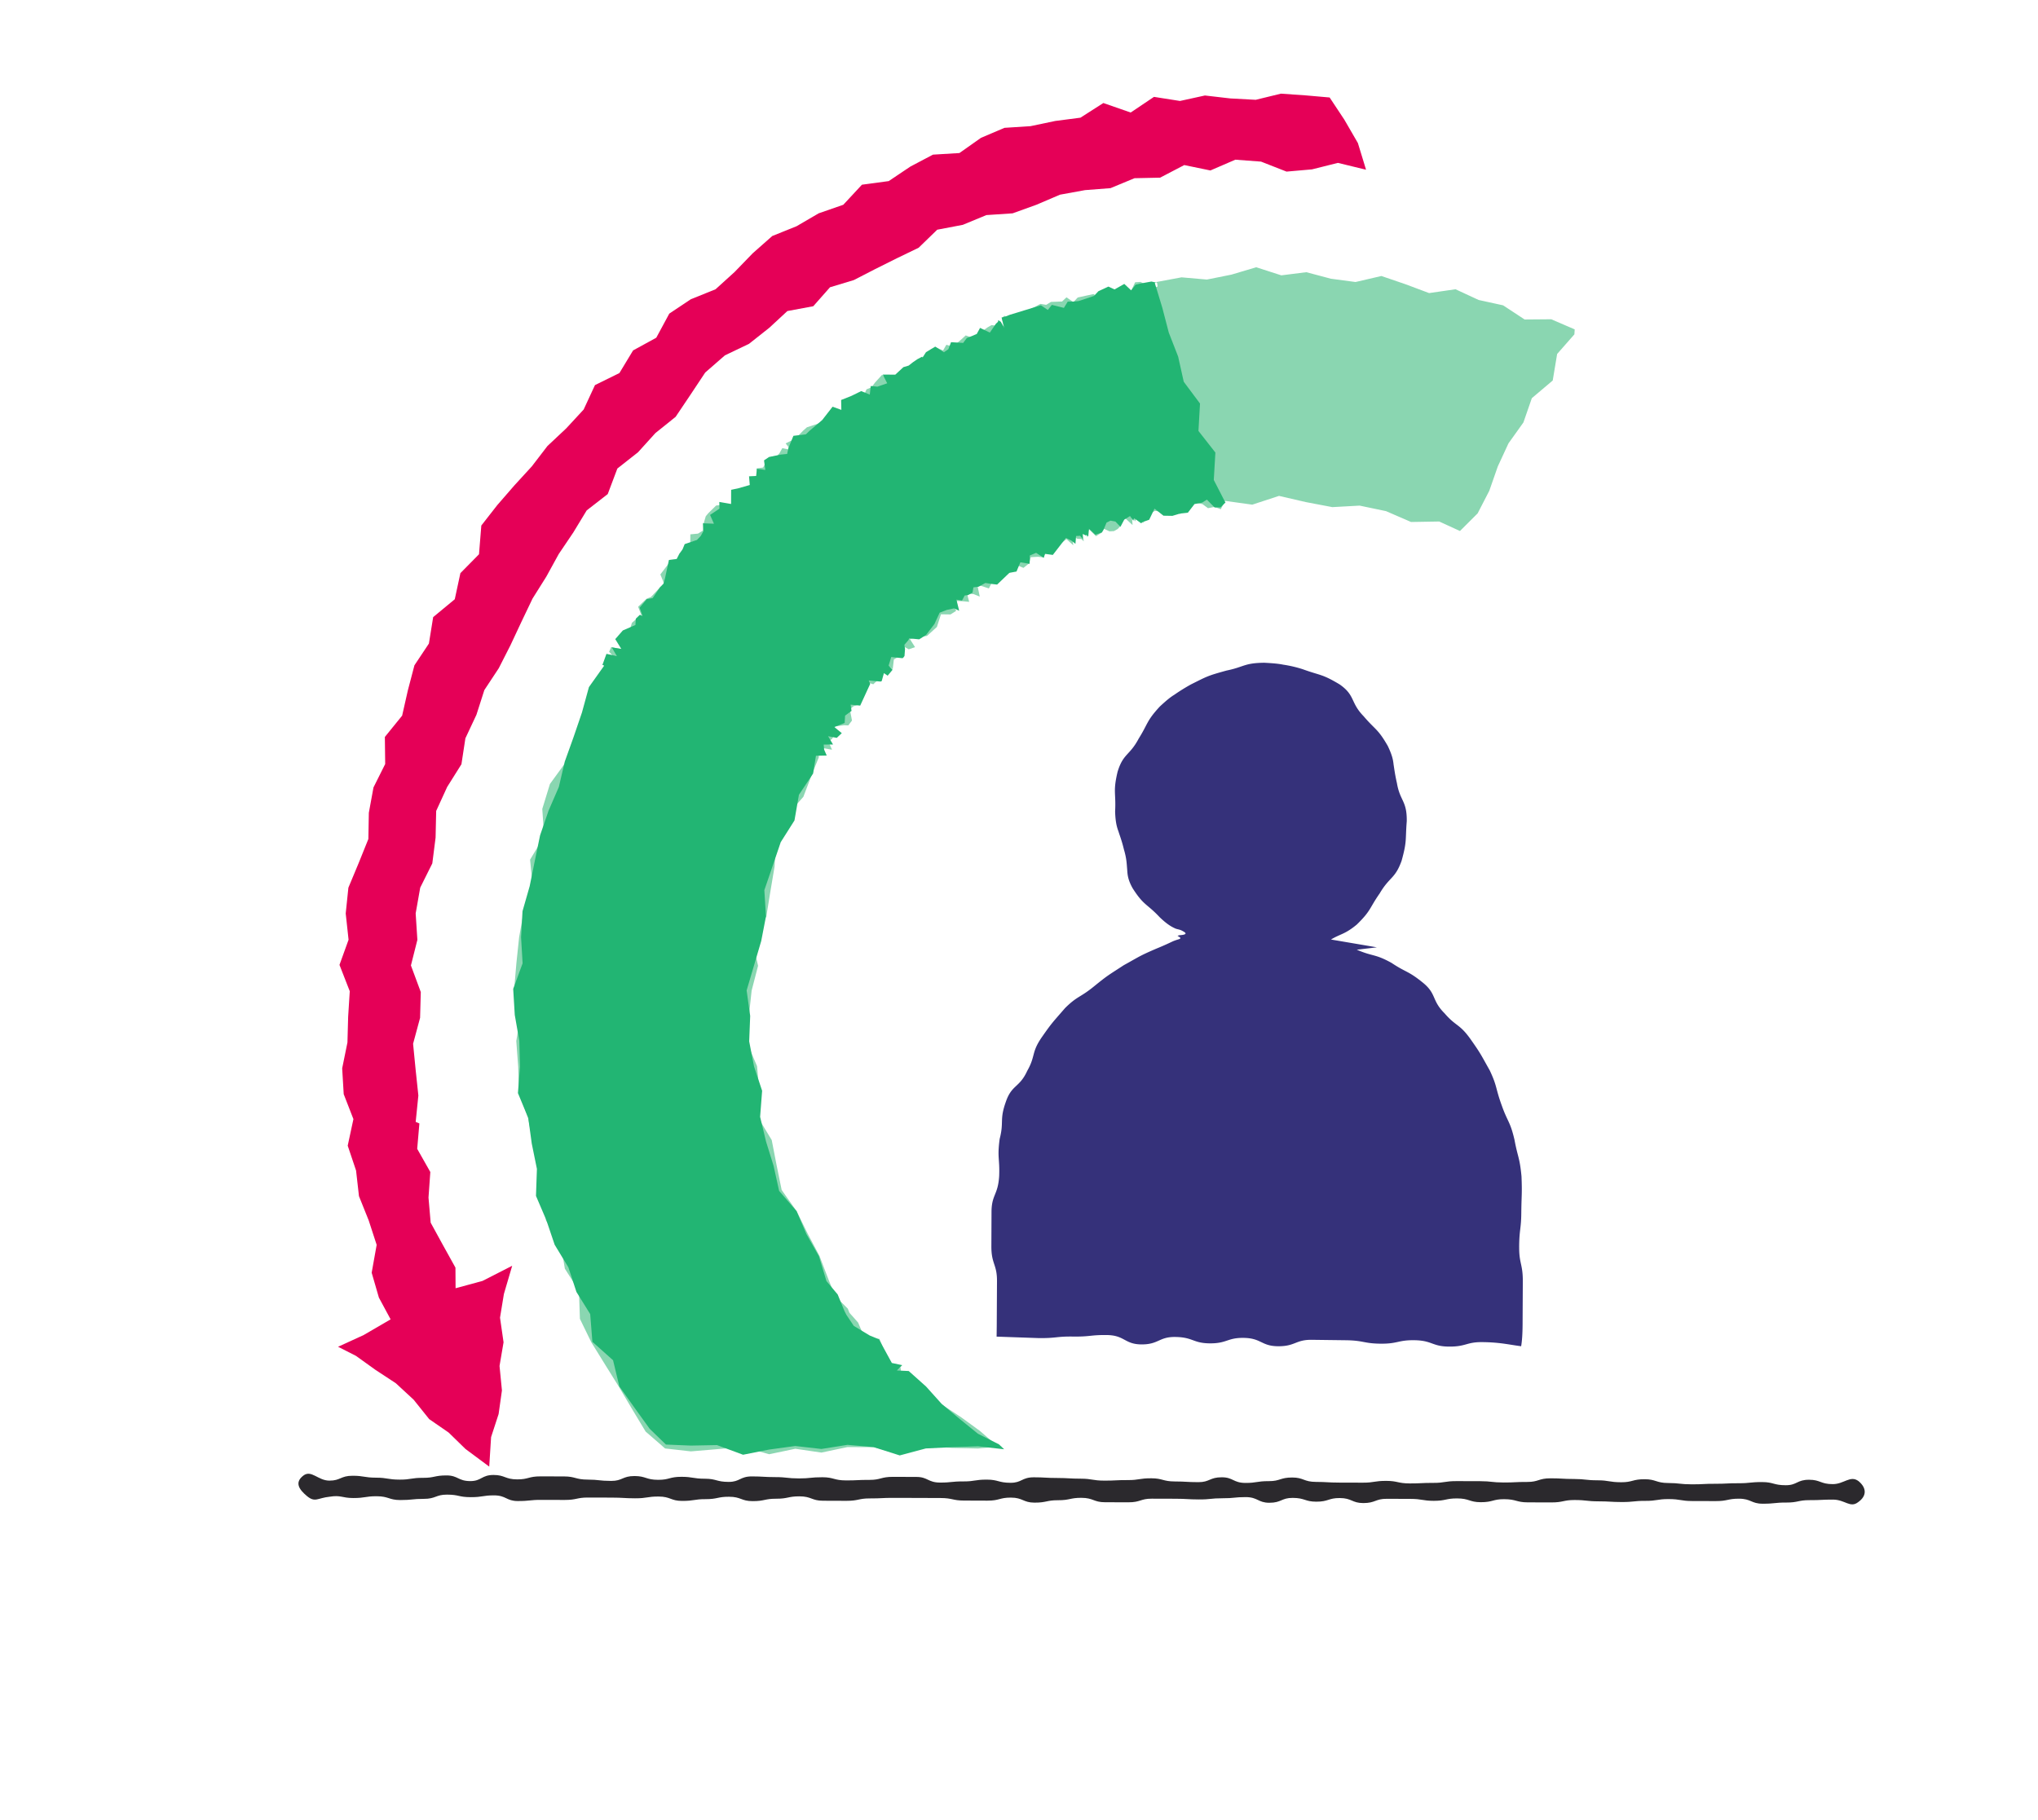
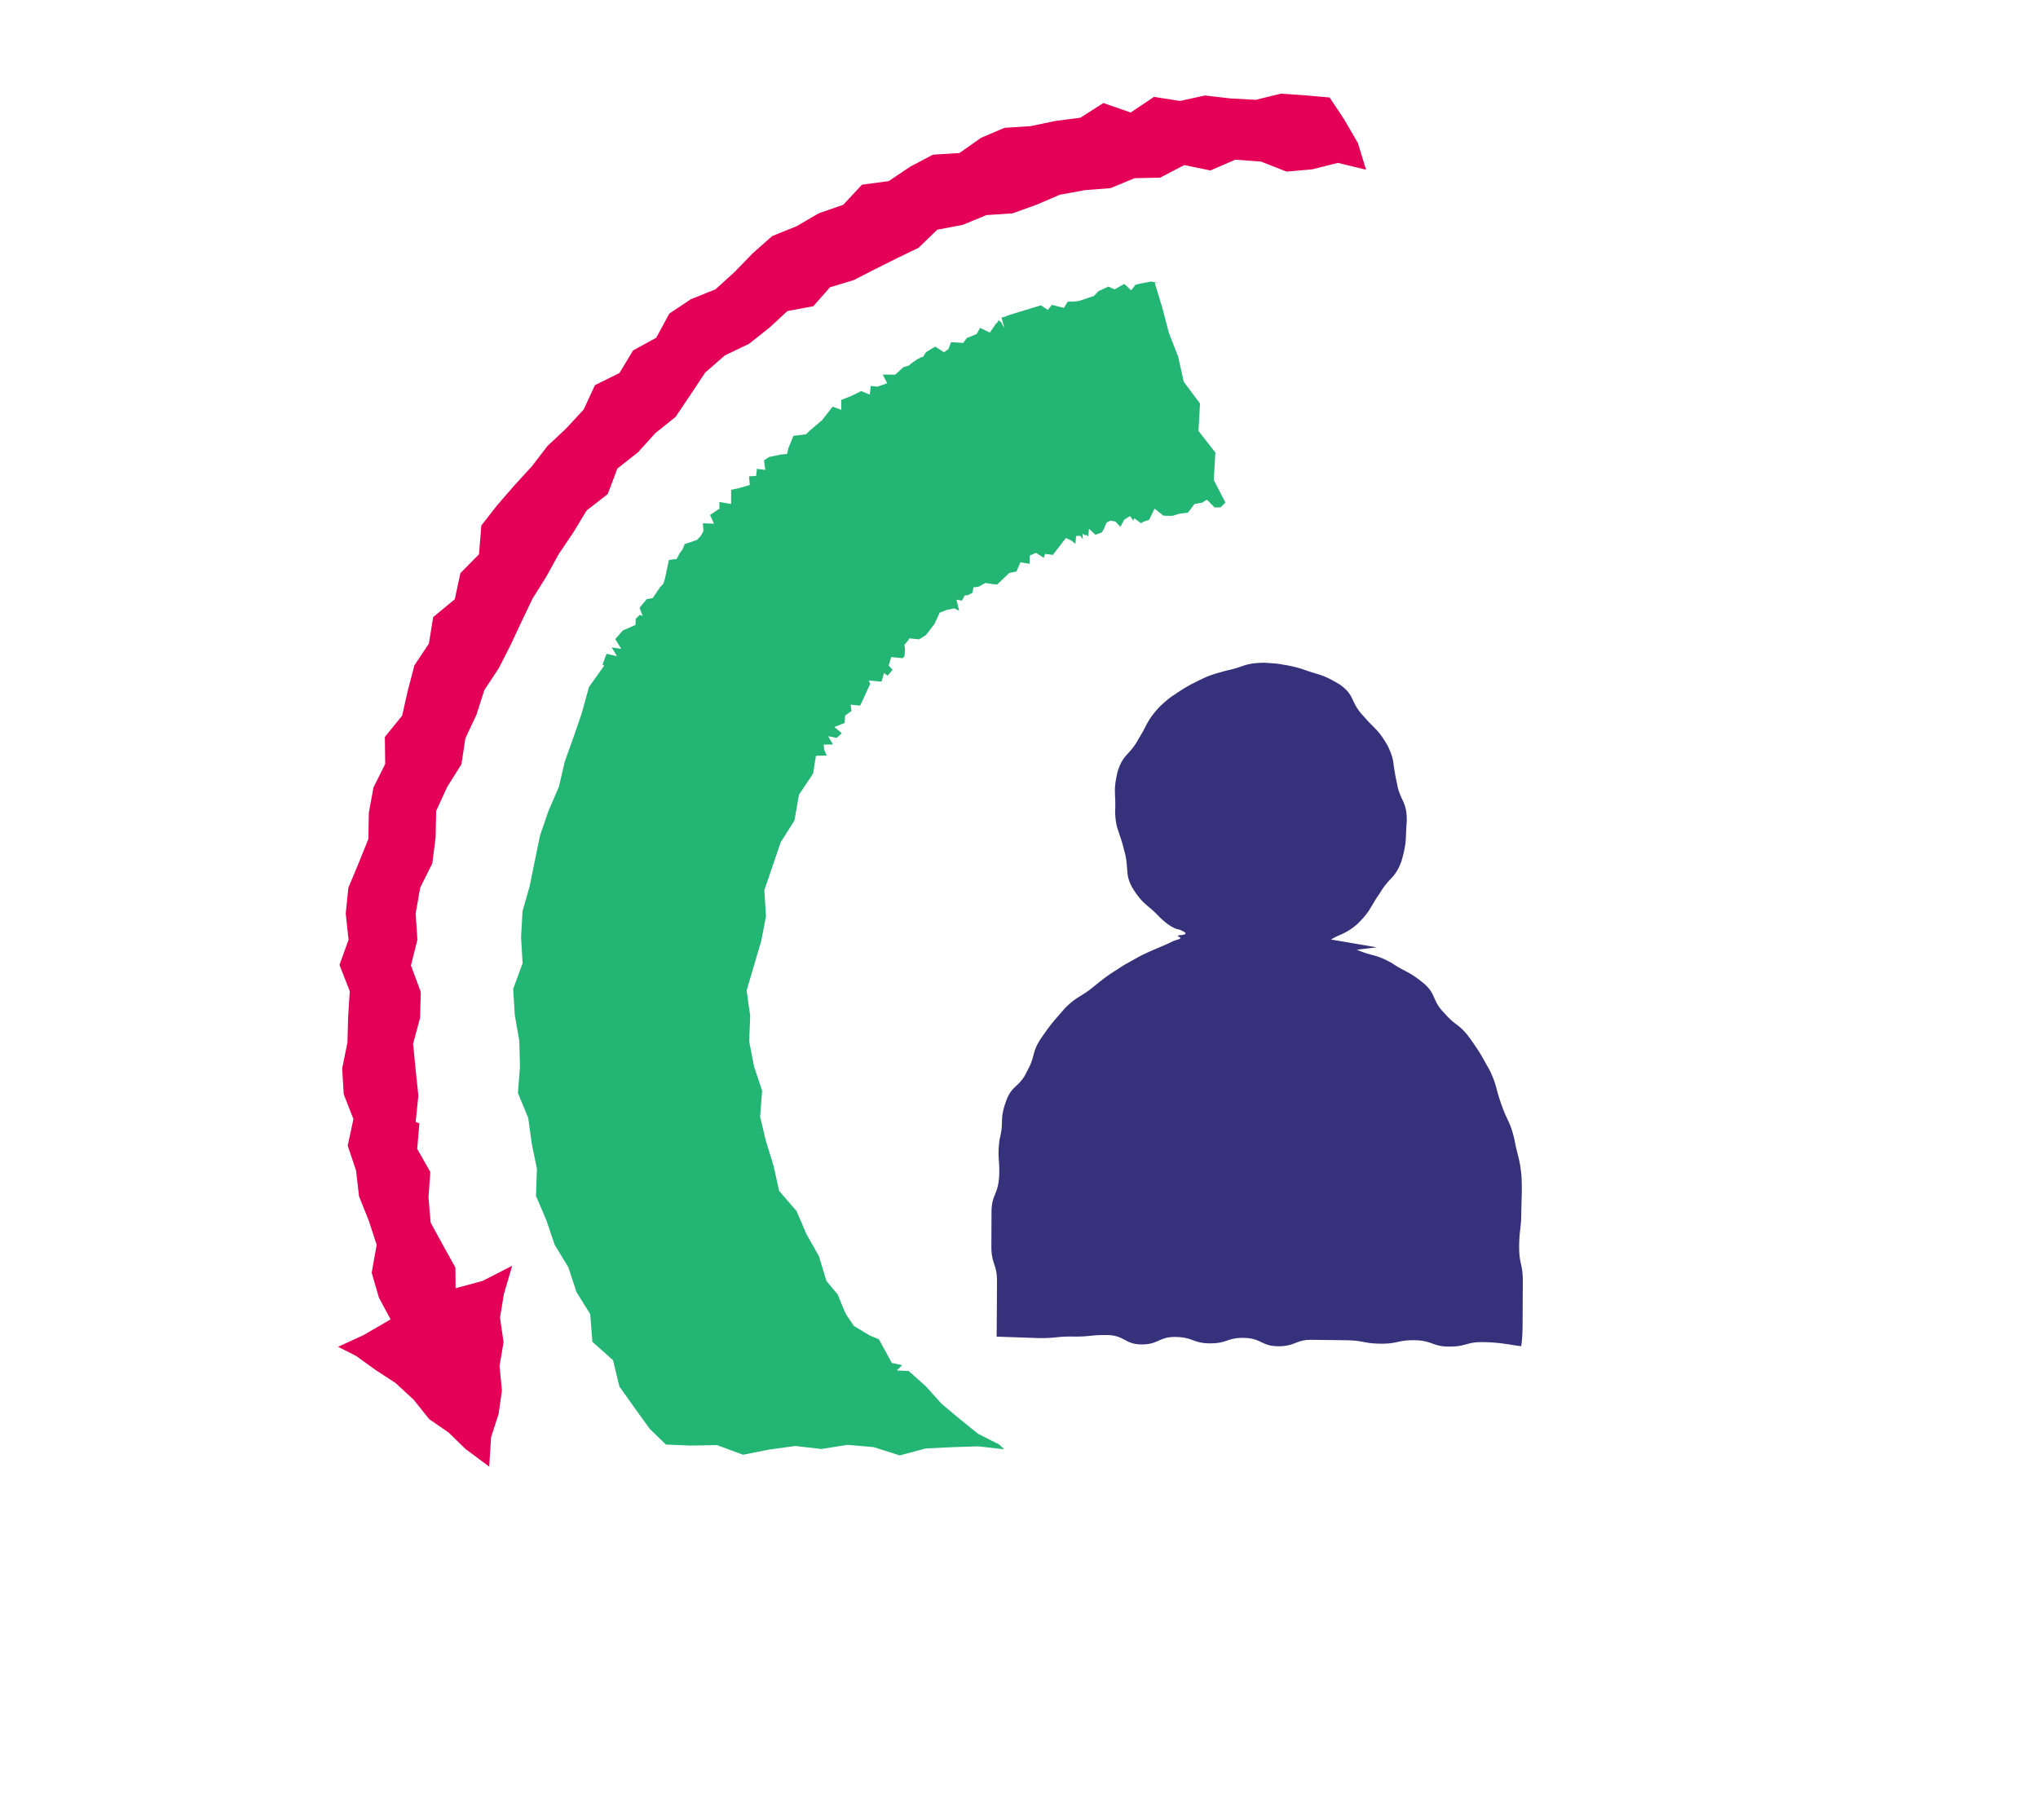
<svg xmlns="http://www.w3.org/2000/svg" width="93.199" height="83.228" viewBox="0 0 93.199 83.228">
  <g fill="none" fill-rule="evenodd">
    <path d="m56.309 12.464-1.105.486-1.126.099-1.132.075-1.255-.153-1.225.104-1.2.243-1.137.47-1.014.81-1.293-.022-.016.105-.027.069-.028.151.041.23-.098-.156-.035.128-.242-.05-.35-.335-.147.525-.176.213-.373-.251-.04.526-.258.015-.531.014-.104.357-.208.127-.404-.273-.08.395-.288-.032-.264.023-.154-.285-.185.17-.155.234-.246.064-.032.454-1.272.108-.782.943-.96.64-1.006.58-.689.994-1 .588-.876.746-.957.665-.783.85-.814.82-.536 1.057-.755.863-1.162.57-.111 1.334-.938.76-.584.995-.273 1.165-.61 1.008-.45 1.087-.74.967-.182 1.195-.96.92-.261 1.17-.23 1.173-.225 1.168-.229 1.166-.365 1.148.02 1.203-.178 1.18.112 1.194.052 1.185-.375 1.198.202 1.185.634 1.129-.248 1.223.036 1.2.254 1.167.39 1.131.362 1.133.517 1.08.498 1.075-.052 1.298.788.955.788.93.373 1.135.586 1.026.737.931.5 1.085.634 1.021 1.196-.236 1.192.543 1.192-.42 1.192.067 1.193-.087 1.192.434 1.192-.148 1.192-.027 1.192-.374 1.193.14 1.192.142 1.192-.318 1.185.228-1.018-.562-1-.645-.86-.828-.948-.716-.82-.857-.97-.72-.573-1.073-.995-.733-.276-1.252-.642-.981-.55-1.036-1.047-.809-.33-1.162.045-1.275-.926-.951-.052-1.218-.294-1.152-.281-1.163.174-1.21-.277-1.173.244-1.183-.278-1.206.54-1.134-.07-1.209.171-1.181.281-1.162.246-1.18.675-1.022.503-1.077.419-1.123.554-1.037.818-.866.757-.888.804-.84.502-1.107 1.027-.628.941-.684.485-1.231 1.078-.528.908-.75 1.087-.47 1.188-.248.88-.834.956-.743.132.01.288.28.15-.094-.08-.374.305.578-.04-.43-.039-.142.254.48.05-.303 1.192-.16 1.058-.601 1.19-.12 1.146-.315 1.183-.092 1.19.082 1.172-.291 1.177.308 1.19-.16 1.204-.06 1.099.615 1.192.054 1.145.297 1.144.308 1.103.432 1.004.647 1.041.543 1.304.027.798.92.91.707.827.806.967.627 1.117.495.774.873.654.97.767.867.833.83.306 1.183.739.901.382 1.1.675.957.27 1.133.642 1 .222 1.144.31 1.116-.05 1.18.106 1.141.261 1.13-.145 1.152.191 1.15-.103 1.149-.038 1.158-.389 1.102-.077 1.163-.53 1.046.077 1.245-.415 1.092-.669.976-.734.92-.374 1.116-.845.83-.36 1.164-.704.93-.893.767-.978.66-.774.855-.928.686-.863.766-.875.767-1.013.656 1.207-.119 1.191.311 1.191-.49 1.192.37 1.191.096 1.192.025 1.191-.593 1.192.673 1.191-.103 1.192-.449 1.192.273 1.192-.153 1.214.192.755-1.018.346-1.204 1.174-.79.14-1.4.622-.977.95-.838.36-1.12.346-1.117.05-1.211.562-1.036.353-1.107.141-1.158.68-1.051-.481-1.257.597-1.09-.165-1.18.244-1.146.299-1.16-.297-1.162-.246-1.147.362-1.196-.447-1.12.074-1.189-.273-1.136-.541-1.068-.07-1.181-.518-1.057-.015-1.223-.598-1.023-.26-1.156-.967-.836-.578-.999-.33-1.135-.35-1.144-1.04-.714-.274-1.22-.986-.717-.84-.805-.697-.92-.442-1.167-.944-.709-.641-1.019-1.16-.452-.93-.693-.688-1.008-1.243-.264-.834-.83-.891-.767-.97-.653-1.078-.46-1.177-.814-1.288-.602-1.099-.343-1.166-.135-1.033-.51-1.064-.439-1.124-.233-1.093-.371-1.133-.189-1.181.154-1.113-.294-1.164.24-1.118-.35-1.144.343-1.142-.542z" />
-     <path fill="#8AD6B1" d="m52.908 12.895.031.207-.23.094-.551-.302-.249.018-.178.382-.25.03-.454.188-.274-.11-.445.252-.301-.204-.722.157-.198.211-.316-.219-.201.191-.51.02-.216.133-.264-.044-1.328.713-.325-.17-.112.117.072.332-.038.037-.08.019-.016.078-.031.025-.155-.189.006.035-.228-.026-.177.1-.278.199-.163.246-.252.033-.313-.106-.191.175-.39.33-.305-.076-.149.26-.344-.148-.186.181-.13.29-.256.037.107.216-.238.059-.215.118-.265.025-.217.115-.354.366-.62-.09-.068-.06-.328.36-.157.214-.231.095-.12.272-.366.334-.468.183-.145.22-.315-.02-.553.496-.757.25-.175.155-.346.357-.452.225.227.296-.38-.079-.13.232-.316.358-.308.06-.123.236-.298.042.033.404-.28.063-.03.328-.474.191-.304.102-.086.563-.422.016-.287.028-.361.355-.114.137-.103.346-.03.31-.223.138-.35.033-.006.653-.357.033.045.348-.194.18-.396.011-.463.609.182.449-.197.14-.414.441-.208.085-.38.362.148.39.038.049-.268.12-.201.176-.157.508-.355.387.063.321-.498-.106-.097.216.306.333-.632.245.392.212-.788.925-.41 1.118-.414 1.11-.43 1.1-.73 1.004-.35 1.141.083 1.252-.641 1.068.12 1.233-.41 1.134-.21 1.172-.125 1.185-.102 1.188.295 1.191-.199 1.19.088 1.187.026 1.193.426 1.142.223 1.161.34 1.135.223 1.159.028 1.222.671 1.03.196 1.186.646 1.017.043 1.278.523 1.075.63 1.019.63 1.013.607 1.026.616 1.024.89.772 1.179.133 1.193-.1 1.194-.108 1.194.339 1.194-.25 1.195.174 1.194-.252 1.194.006 1.194.286 1.194-.343 1.194.09 1.195.027 1.185-.116-.285.018-.818-.707-.862-.627-.894-.59-1.042-.436-.763-.77-.073-.5-.057.055-.418-.16-.485-1.184-.648.025-.327-.767-.397-.449-.076-.19-.574-.57-.303-.75-.418-1.093-.538-1.014-.507-1.031-.684-.971-.234-1.146-.22-1.136-.63-1.04.062-1.193-.104-1.148-.478-1.124.106-1.171.125-1.158.294-1.135-.264-1.196.642-1.063.184-1.133.192-1.14.063-1.205.445-1.082.809-.909.413-1.085.294-.72-.015-.312.128-.126.49.087-.16-.37.166-.131.076-.131.15-.273-.151-.152.47-.064.195.009.168-.222-.094-.498.143-.146.264-.09.47-.988.19.063.233-.215-.112-.164.359-.142.183.125-.036-.506.262.214.053-.446.287-.174.165.077-.27-.37.17-.183.33.185.286-.1-.234-.369.341-.082.44-.061.453-.411.187-.579.436.007.256-.163-.149-.39.213-.063.228.01.305.03-.097-.378.297.023.284.114-.113-.545.531.172.125-.245-.004-.346.82-.119.144-.39.09-.008.405.168.269-.215.064-.274.338-.019.248.03.066-.169.28-.12.703-.55.313.285-.068-.475.246.176.19.01.108.11-.039-.312.085-.105.116.241-.028-.245.121-.12.305.302.272-.168.095-.17.248.117.205-.01.175-.098.116-.125.141-.443.421.387-.038-.477.15.313.162-.358.206.439.162-.558.06.153.327-.159.347.04.352-.283.447.393.278-.526.373.002.37.063.254.187.3-.057.284.106.196-.383 1.244.173 1.224-.401 1.227.284 1.211.23 1.248-.069 1.208.253 1.143.496 1.289-.022.948.434.808-.806.533-1.033.389-1.113.489-1.057.682-.954.386-1.113.955-.807.202-1.214.789-.897.014-.228-1.073-.462-1.217.01-.986-.648-1.118-.245-1.056-.49-1.208.175L64.272 13l-1.1-.376-1.182.275-1.126-.15-1.125-.299-1.144.144-1.148-.37-1.132.337-1.125.226-1.157-.102z" />
    <path fill="#22B573" d="m52.811 12.949.104-.049v.033l-.26-.056-.484.088-.241.058-.202.257-.313-.294-.447.252-.28-.13-.459.213-.201.215-.7.233-.247.026-.254.002-.174.286-.551-.138-.186.232-.315-.213-1.426.436-.23.091-.143.032.127.478-.162-.282-.114-.076-.015.075-.098.094-.274.402-.447-.217-.151.277-.226.098-.228.088-.168.225-.554-.034-.122.32-.204.14-.397-.257-.213.127-.211.13-.154.24-.024-.035-.213.112-.204.14-.197.154-.241.072-.37.343-.573-.004.204.398-.447.155-.306-.03-.044.393-.393-.16-.446.219-.471.187.01.453-.401-.145-.476.611-.577.489-.167.163-.572.069-.212.521-.01.006-.064.301-.298.03-.531.11-.228.154.058.438-.383-.053-.036.329-.325.015.034.398-.518.148-.334.072-.003.648-.538-.093.007.306-.43.288.178.402-.505-.02.024.357-.124.224-.173.181-.56.19-.1.244-.144.196-.122.24-.354.044-.177.824-.072.261-.16.166-.336.496-.267.044-.331.394.138.382-.125-.058-.185.177-.018.29-.577.25-.346.397.276.446-.434-.068.233.4-.477-.106-.18.498.076.042-.698.982-.32 1.167-.385 1.127-.4 1.115-.27 1.157-.472 1.09-.386 1.122-.24 1.161-.235 1.162-.329 1.15-.066 1.19.07 1.194-.43 1.168.072 1.193.208 1.184.03 1.186-.093 1.204.472 1.136.16 1.172.236 1.16-.043 1.234.473 1.106.381 1.127.628 1.034.368 1.126.63 1.013.1 1.267.945.844.289 1.2.69.97.696.965.743.721 1.14.047 1.193-.023 1.194.442 1.194-.237 1.194-.163 1.195.136 1.194-.189 1.194.104 1.194.38 1.194-.319 1.194-.057 1.195-.04 1.193.135-.237-.225-.961-.485-.835-.676-.821-.686-.718-.799-.792-.708-.544-.025.247-.243-.475-.1-.593-1.084-.414-.17-.732-.441-.337-.502-.092-.18-.309-.757-.513-.612-.345-1.14-.567-1.001-.454-1.058-.799-.927-.253-1.146-.345-1.11-.271-1.13.092-1.192-.37-1.113-.222-1.147.046-1.164-.163-1.167.338-1.142.33-1.12.217-1.125-.075-1.198.377-1.1.373-1.097.628-.992.204-1.174.648-.971.13-.813.492-.012-.118-.271-.02-.23.427-.002-.225-.38.396.076.23-.216-.342-.28.36-.142.113-.047.02-.333.295-.216-.043-.286.439.044.457-.994-.068-.156.54.05.054-.02.102-.366.172.115.222-.266-.179-.195.119-.39.52.054.047-.048.04-.054.024-.32-.03-.191.184-.213.037-.081.457.044.313-.2.383-.499.24-.52.331-.128.332-.07.229.111-.125-.51.254.044.122-.233.155-.019.204-.11.041-.243.236-.03.31-.171.312.047.226.026.56-.536.327-.061.04-.098.137-.323.421.068.01-.381.288-.121.348.23.059-.182.357.048.6-.776.245.118.19.151.028-.357.185-.011.124.154-.012-.243.155.078.003-.046.102.091.034-.354.294.273.294-.109.097-.162.116-.284.182-.091.225.041.23.242.174-.328.264-.166.153.213.033-.116.321.233.074-.055.276-.098.02-.007.244-.508.41.323.406.007.348-.104.36-.04.305-.396.352-.066.213-.136.353.357.273-.004.212-.21.022.017-.544-1.06.073-1.254-.774-.988.071-1.253-.744-.998-.256-1.15-.428-1.098-.295-1.133z" />
    <path fill="#E50057" d="m15.46 61.6 1.168-.535 1.235-.719-.536-.995-.33-1.138.228-1.274-.364-1.118-.445-1.11-.133-1.172-.382-1.137.261-1.215-.444-1.142-.07-1.18.241-1.184.032-1.173.074-1.17-.47-1.205.415-1.15-.13-1.202.122-1.179.467-1.119.447-1.109.021-1.197.213-1.162.535-1.07-.015-1.238.79-.974.261-1.154.301-1.148.662-.995.195-1.21.988-.817.257-1.194.851-.864.106-1.314.731-.936.779-.897.799-.872.715-.932.862-.81.794-.859.518-1.118 1.117-.55.626-1.036 1.06-.58.595-1.103.985-.657 1.13-.456.87-.789.832-.859.893-.789 1.109-.446 1.015-.592 1.123-.39.853-.918 1.224-.165.99-.664 1.033-.546L43.875 7l.985-.695 1.075-.458 1.188-.076 1.134-.238 1.152-.15 1.048-.671 1.25.435 1.065-.716 1.19.187 1.14-.25 1.167.135 1.156.062 1.153-.281 1.157.081 1.07.094.673 1.016.619 1.068.373 1.22-1.287-.313-1.186.297-1.163.102-1.166-.457-1.176-.088-1.14.493-1.195-.247-1.105.576-1.171.025-1.097.455-1.165.09-1.146.209-1.076.46-1.09.393-1.2.08-1.078.446-1.17.223-.85.825-.993.48-.988.493-.982.505-1.09.33-.765.867-1.184.22-.825.764-.93.736-1.102.527-.9.785-.68 1.024-.674 1.003-.925.743-.793.876-.946.745-.44 1.168-.963.748-.616 1.015-.662.98-.57 1.037-.628 1-.51 1.067-.5 1.068-.534 1.05-.66 1-.362 1.13-.505 1.076-.181 1.187-.652 1.038-.503 1.098-.027 1.219-.15 1.18-.553 1.109-.208 1.178.078 1.21-.295 1.171.451 1.216-.032 1.18-.32 1.186.116 1.185.125 1.182-.122 1.207.169.071-.1 1.161.6 1.06-.083 1.17.099 1.147.567 1.036.566 1.02.006.943 1.233-.335 1.356-.693-.379 1.29-.178 1.084.162 1.126-.184 1.083.11 1.119-.152 1.08-.344 1.055-.085 1.35-1.085-.806-.772-.753-.888-.613-.713-.89-.815-.753-.925-.607-.897-.644z" />
    <path d="M69.472 57.044c.005-.824.093-.822.098-1.59.009-.817.042-.833.009-1.651-.083-.876-.172-.867-.32-1.667-.198-.853-.318-.819-.585-1.579-.294-.81-.198-.857-.545-1.594-.427-.76-.414-.77-.882-1.435-.505-.71-.667-.576-1.186-1.18-.603-.601-.353-.883-.993-1.403-.683-.554-.755-.451-1.43-.902-.763-.422-.83-.282-1.565-.593a.237.237 0 0 1-.026-.012l.132-.014.786-.094-2.098-.357c.424-.259.642-.234 1.183-.687.658-.643.563-.734 1.044-1.422.456-.773.704-.659 1.003-1.495.253-.913.165-.938.235-1.805.014-.94-.308-.92-.448-1.735-.098-.437-.12-.648-.155-.862-.022-.217-.066-.432-.265-.848-.458-.797-.566-.727-1.105-1.36-.618-.635-.37-.951-1.102-1.458-.813-.486-.861-.393-1.675-.689a5.542 5.542 0 0 0-.896-.21c-.22-.044-.436-.065-.868-.088-.927.009-.913.19-1.733.358-.868.24-.869.257-1.62.632a8.74 8.74 0 0 0-.763.474c-.187.116-.352.25-.665.54-.619.673-.522.758-.964 1.466-.418.787-.707.67-.966 1.52-.218.925-.066.951-.112 1.814.014.466.073.695.153.909.067.216.15.415.25.827.129.433.126.676.149.912.013.238.032.476.25.863.51.801.65.698 1.234 1.322.332.318.533.437.737.526.135.043.194.035.347.126.284.153-.113.17-.226.175-.019 0-.025.002-.017.004.091.017.061.013-.011.02-.063.012.287.1.01.17-.156.047-.228.08-.303.115-.12.057-.35.166-.704.31-.784.338-.773.366-1.47.749-.717.468-.727.453-1.349.958-.66.541-.762.435-1.34 1.006-.57.66-.585.648-1.053 1.318-.502.72-.282.86-.676 1.553-.357.78-.709.625-.978 1.416-.3.839-.076.905-.282 1.695-.118.872.008.89-.023 1.697-.052.87-.34.845-.35 1.618L45.336 57c-.004.823.261.826.257 1.594l-.011 2.05c-.003.248-.005.451-.007.492l1.922.067c.808.01.809-.08 1.563-.07.808.011.808-.079 1.562-.069.808.011.806.418 1.56.428.809.01.81-.35 1.564-.34.808.01.807.281 1.56.292.809.01.81-.26 1.565-.25.808.01.806.372 1.56.382.808.01.81-.304 1.563-.294l1.563.02c.808.012.807.147 1.56.157.809.011.81-.169 1.563-.158.809.01.807.281 1.562.291.808.011.81-.215 1.563-.204.798.01 1.189.114 1.758.188.036-.212.063-.516.066-1.005l.01-1.934c.007-.822-.17-.824-.166-1.593" fill="#35317A" />
-     <path d="M15.075 68.459c.517-.084.557.058 1.076.06.555.001.554-.083 1.072-.082.556.002.56.172 1.078.174.555.001.554-.055 1.073-.054.556.002.552-.196 1.07-.194.556.002.52.114 1.077.116.555.002.554-.083 1.072-.082.556.002.56.257 1.08.259.555.002.554-.055 1.072-.053l1.075.003c.555.002.553-.112 1.072-.11l1.074.003c.556.002.556.03 1.075.032.556.002.554-.083 1.072-.081.556.001.56.2 1.078.2.556.002.554-.082 1.073-.08.555 0 .553-.112 1.072-.11.555 0 .559.199 1.078.2.555.002.553-.111 1.072-.11.555.002.553-.11 1.072-.109.556.002.56.2 1.078.201l1.074.004c.556.001.554-.112 1.072-.11.556.001.556-.027 1.074-.025l1.074.003 1.074.004c.556.001.558.115 1.077.116l1.074.004c.556.001.553-.14 1.072-.139.555.002.56.228 1.078.23.556.002.554-.111 1.072-.11.556.002.554-.111 1.072-.11.556.002.56.2 1.078.202l1.074.003c.556.002.553-.168 1.071-.166l1.075.003c.556.002.556.03 1.074.032.556.002.555-.055 1.074-.054.555.002.554-.054 1.073-.053.556.002.56.257 1.079.259.556.001.551-.225 1.07-.223.556.002.559.172 1.077.173.556.002.553-.168 1.071-.166.556.001.56.228 1.079.23.555 0 .552-.197 1.07-.195l1.074.003c.556.002.558.087 1.076.089.556.001.554-.112 1.072-.11.556.001.56.171 1.078.173.555.002.553-.14 1.071-.138.556.002.559.143 1.077.145l1.074.003c.556.002.554-.111 1.072-.11.556.002.557.059 1.076.06.555.002.556.03 1.074.032.556.002.555-.055 1.074-.053.555.002.554-.083 1.072-.082.555.002.557.087 1.076.089l1.074.003c.556.002.553-.111 1.072-.11.556.002.56.229 1.079.23.556.002.555-.055 1.073-.053.556.002.554-.112 1.072-.11.556.002.555-.027 1.074-.025.556.002.785.399 1.15.117.402-.282.395-.65.019-.962-.376-.284-.664.14-1.183.137-.556-.001-.56-.199-1.078-.2-.556-.002-.551.253-1.07.25-.555 0-.558-.143-1.076-.144-.556-.002-.555.055-1.073.053-.556-.002-.556.027-1.074.025-.555-.002-.518.027-1.074.025-.555-.002-.556-.058-1.075-.06-.555-.002-.559-.172-1.078-.173-.555-.002-.552.14-1.071.138-.556-.002-.558-.087-1.076-.089-.556-.001-.557-.058-1.075-.06-.556-.001-.557-.03-1.075-.031-.556-.002-.553.168-1.071.166-.556-.002-.555.027-1.074.025-.556-.002-.557-.058-1.075-.06l-1.074-.003c-.556-.002-.554.083-1.073.081-.556-.002-.555.027-1.073.025-.556-.002-.558-.115-1.077-.117-.556-.001-.554.084-1.072.082l-1.075-.003c-.556-.002-.556-.03-1.074-.032-.556-.002-.56-.2-1.078-.201-.556-.002-.553.168-1.071.166-.556-.001-.555.084-1.073.082-.556-.002-.56-.257-1.079-.258-.556-.002-.552.224-1.07.223-.556-.002-.556-.03-1.075-.032-.556-.002-.558-.143-1.077-.145-.555-.002-.554.083-1.072.082-.556-.002-.556.026-1.074.025-.556-.002-.557-.087-1.076-.089-.556-.002-.556-.03-1.074-.032-.556-.001-.557-.03-1.075-.031-.556-.002-.551.253-1.07.251-.555-.002-.558-.143-1.077-.145-.555-.002-.554.083-1.072.082-.556-.002-.555.055-1.073.053-.556-.002-.561-.257-1.08-.258l-1.074-.004c-.555-.001-.553.14-1.071.139-.556-.002-.555.026-1.074.024-.556-.001-.558-.143-1.077-.145-.556-.001-.554.055-1.073.054-.556-.002-.557-.059-1.075-.06-.556-.002-.557-.03-1.075-.032-.555-.002-.55.253-1.07.251-.555-.001-.557-.143-1.076-.145-.555-.001-.557-.086-1.076-.088-.555-.002-.553.14-1.072.138-.555-.001-.559-.171-1.077-.173-.556-.002-.552.225-1.07.223-.556-.002-.557-.058-1.075-.06-.556-.002-.559-.143-1.077-.145l-1.074-.003c-.556-.002-.554.14-1.072.138-.556-.002-.56-.2-1.078-.202-.556-.002-.55.281-1.069.28-.556-.002-.56-.257-1.079-.259-.556-.002-.553.112-1.072.11-.556-.002-.554.083-1.072.082-.556-.002-.558-.087-1.076-.089-.556-.002-.558-.087-1.076-.088-.556-.002-.552.224-1.07.223-.518-.002-.824-.511-1.189-.23-.401.31-.21.623.166.936.376.312.483.086 1.037.03z" fill="#2B292D" />
  </g>
</svg>